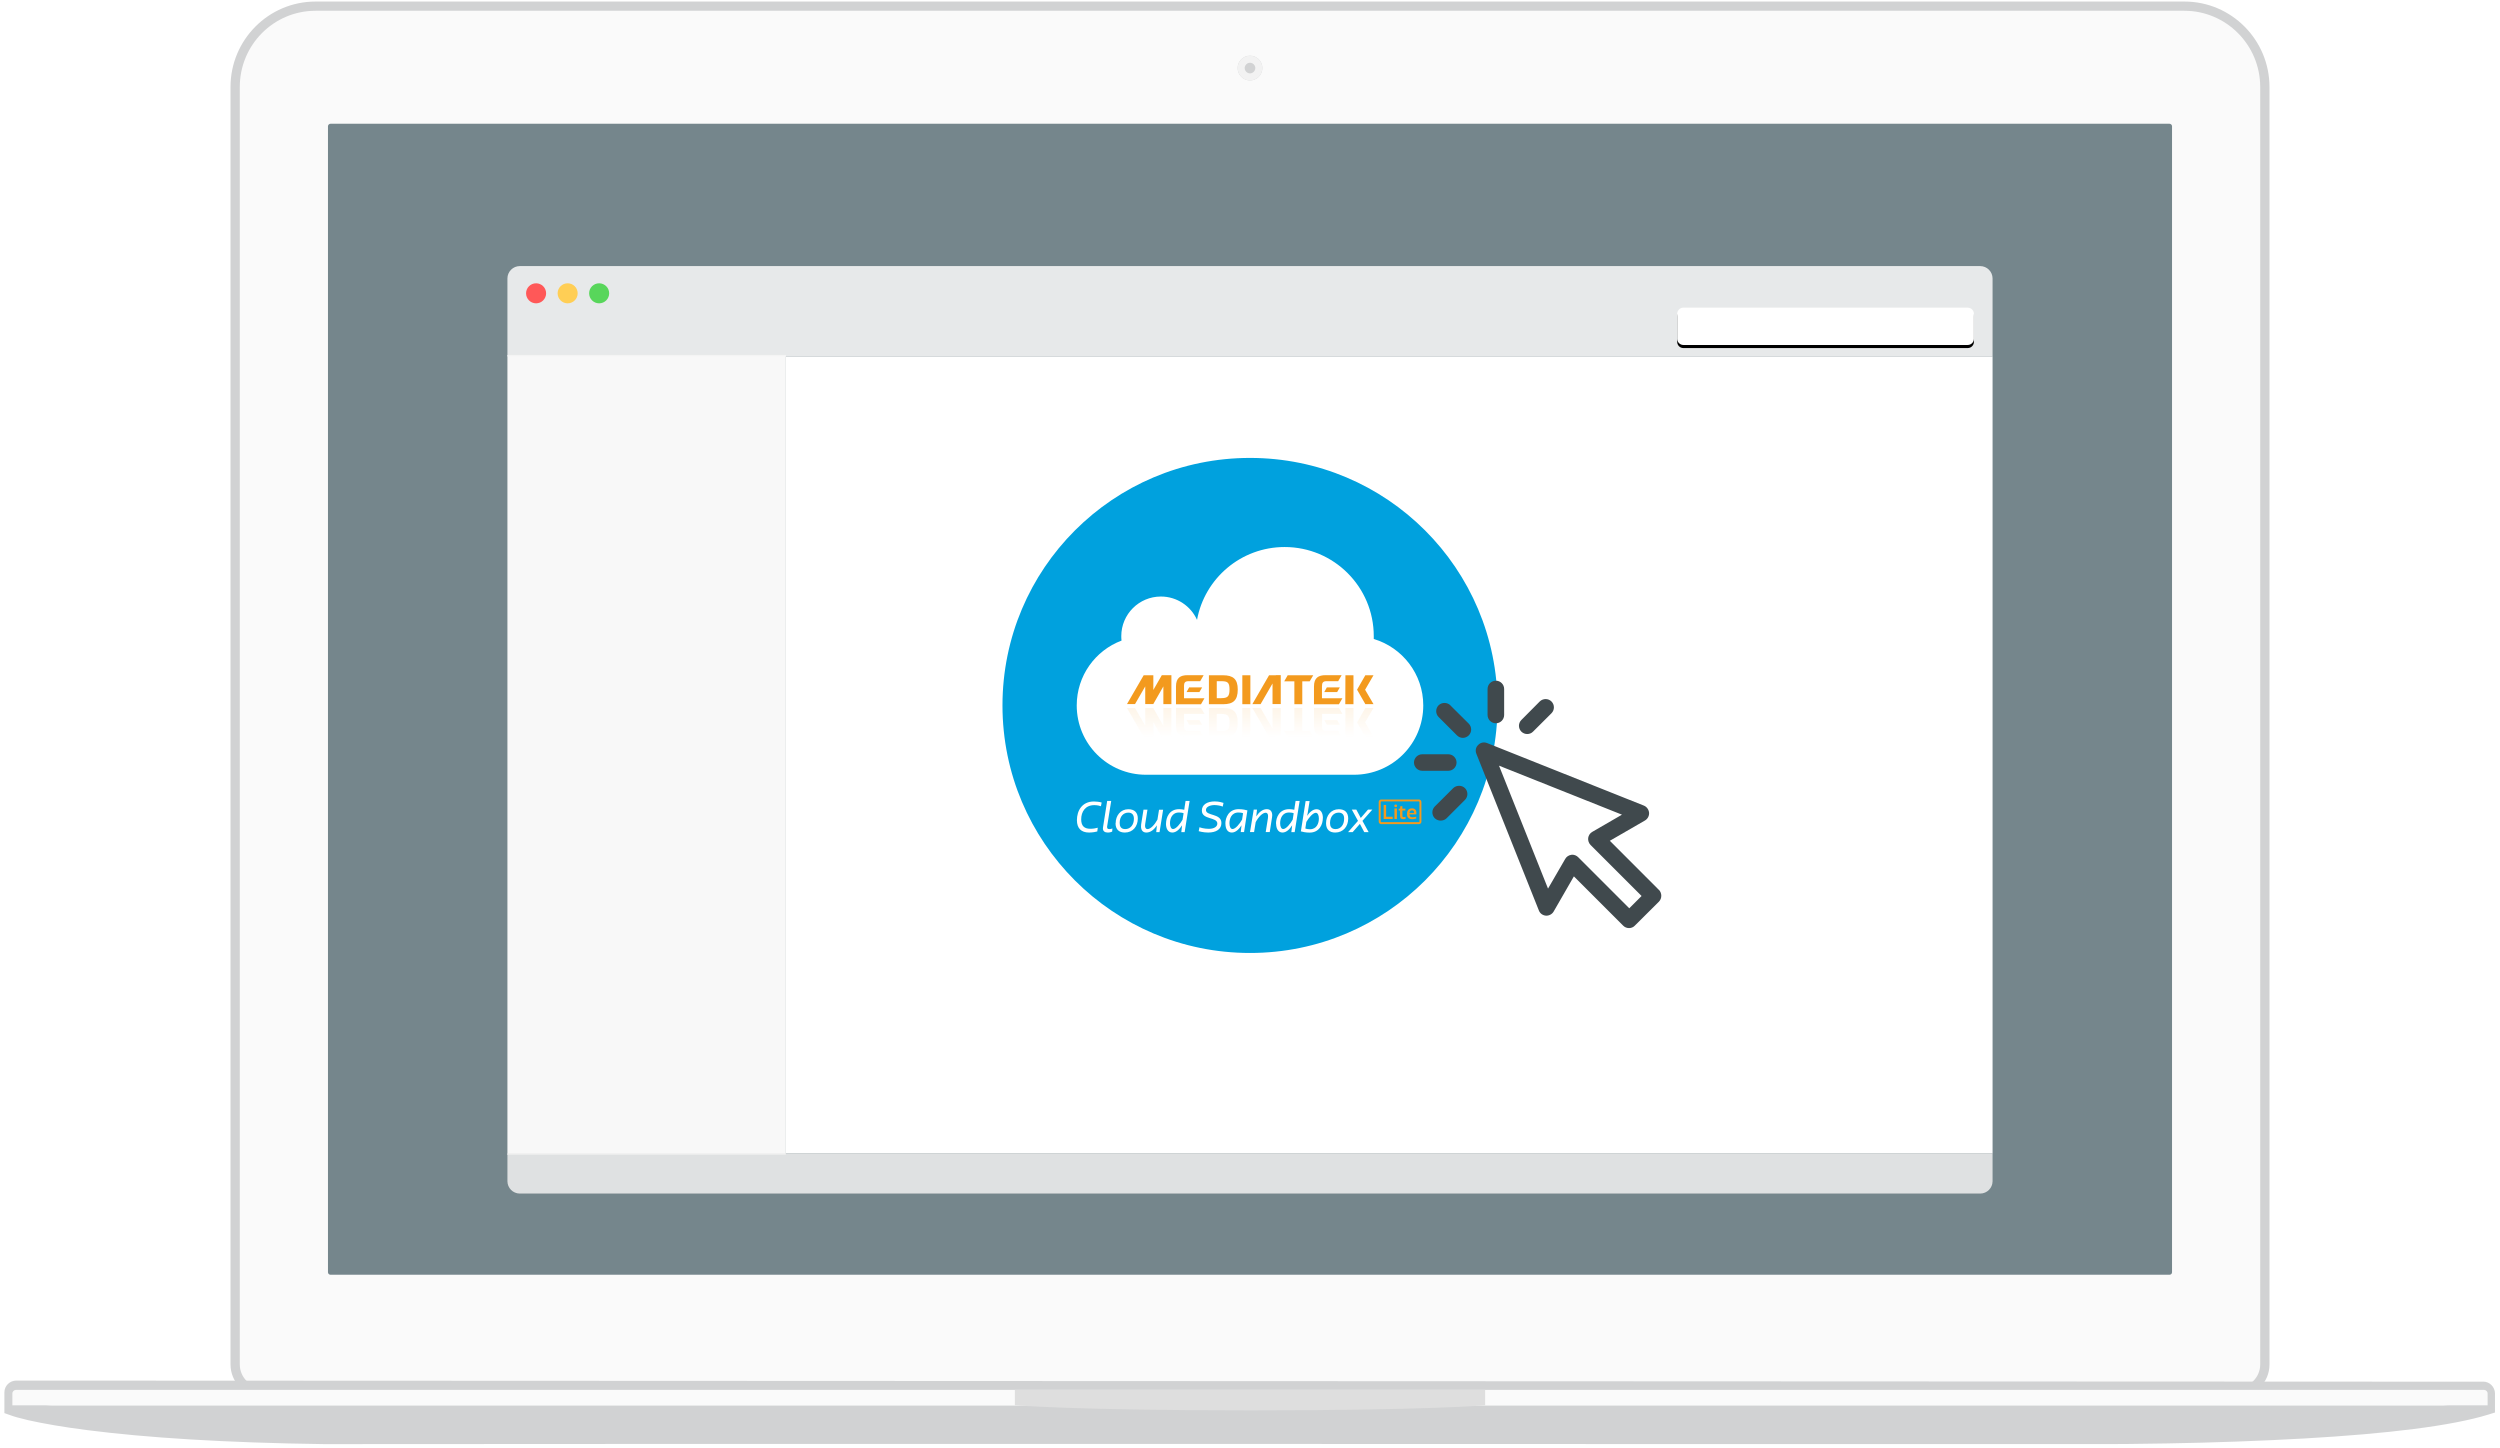
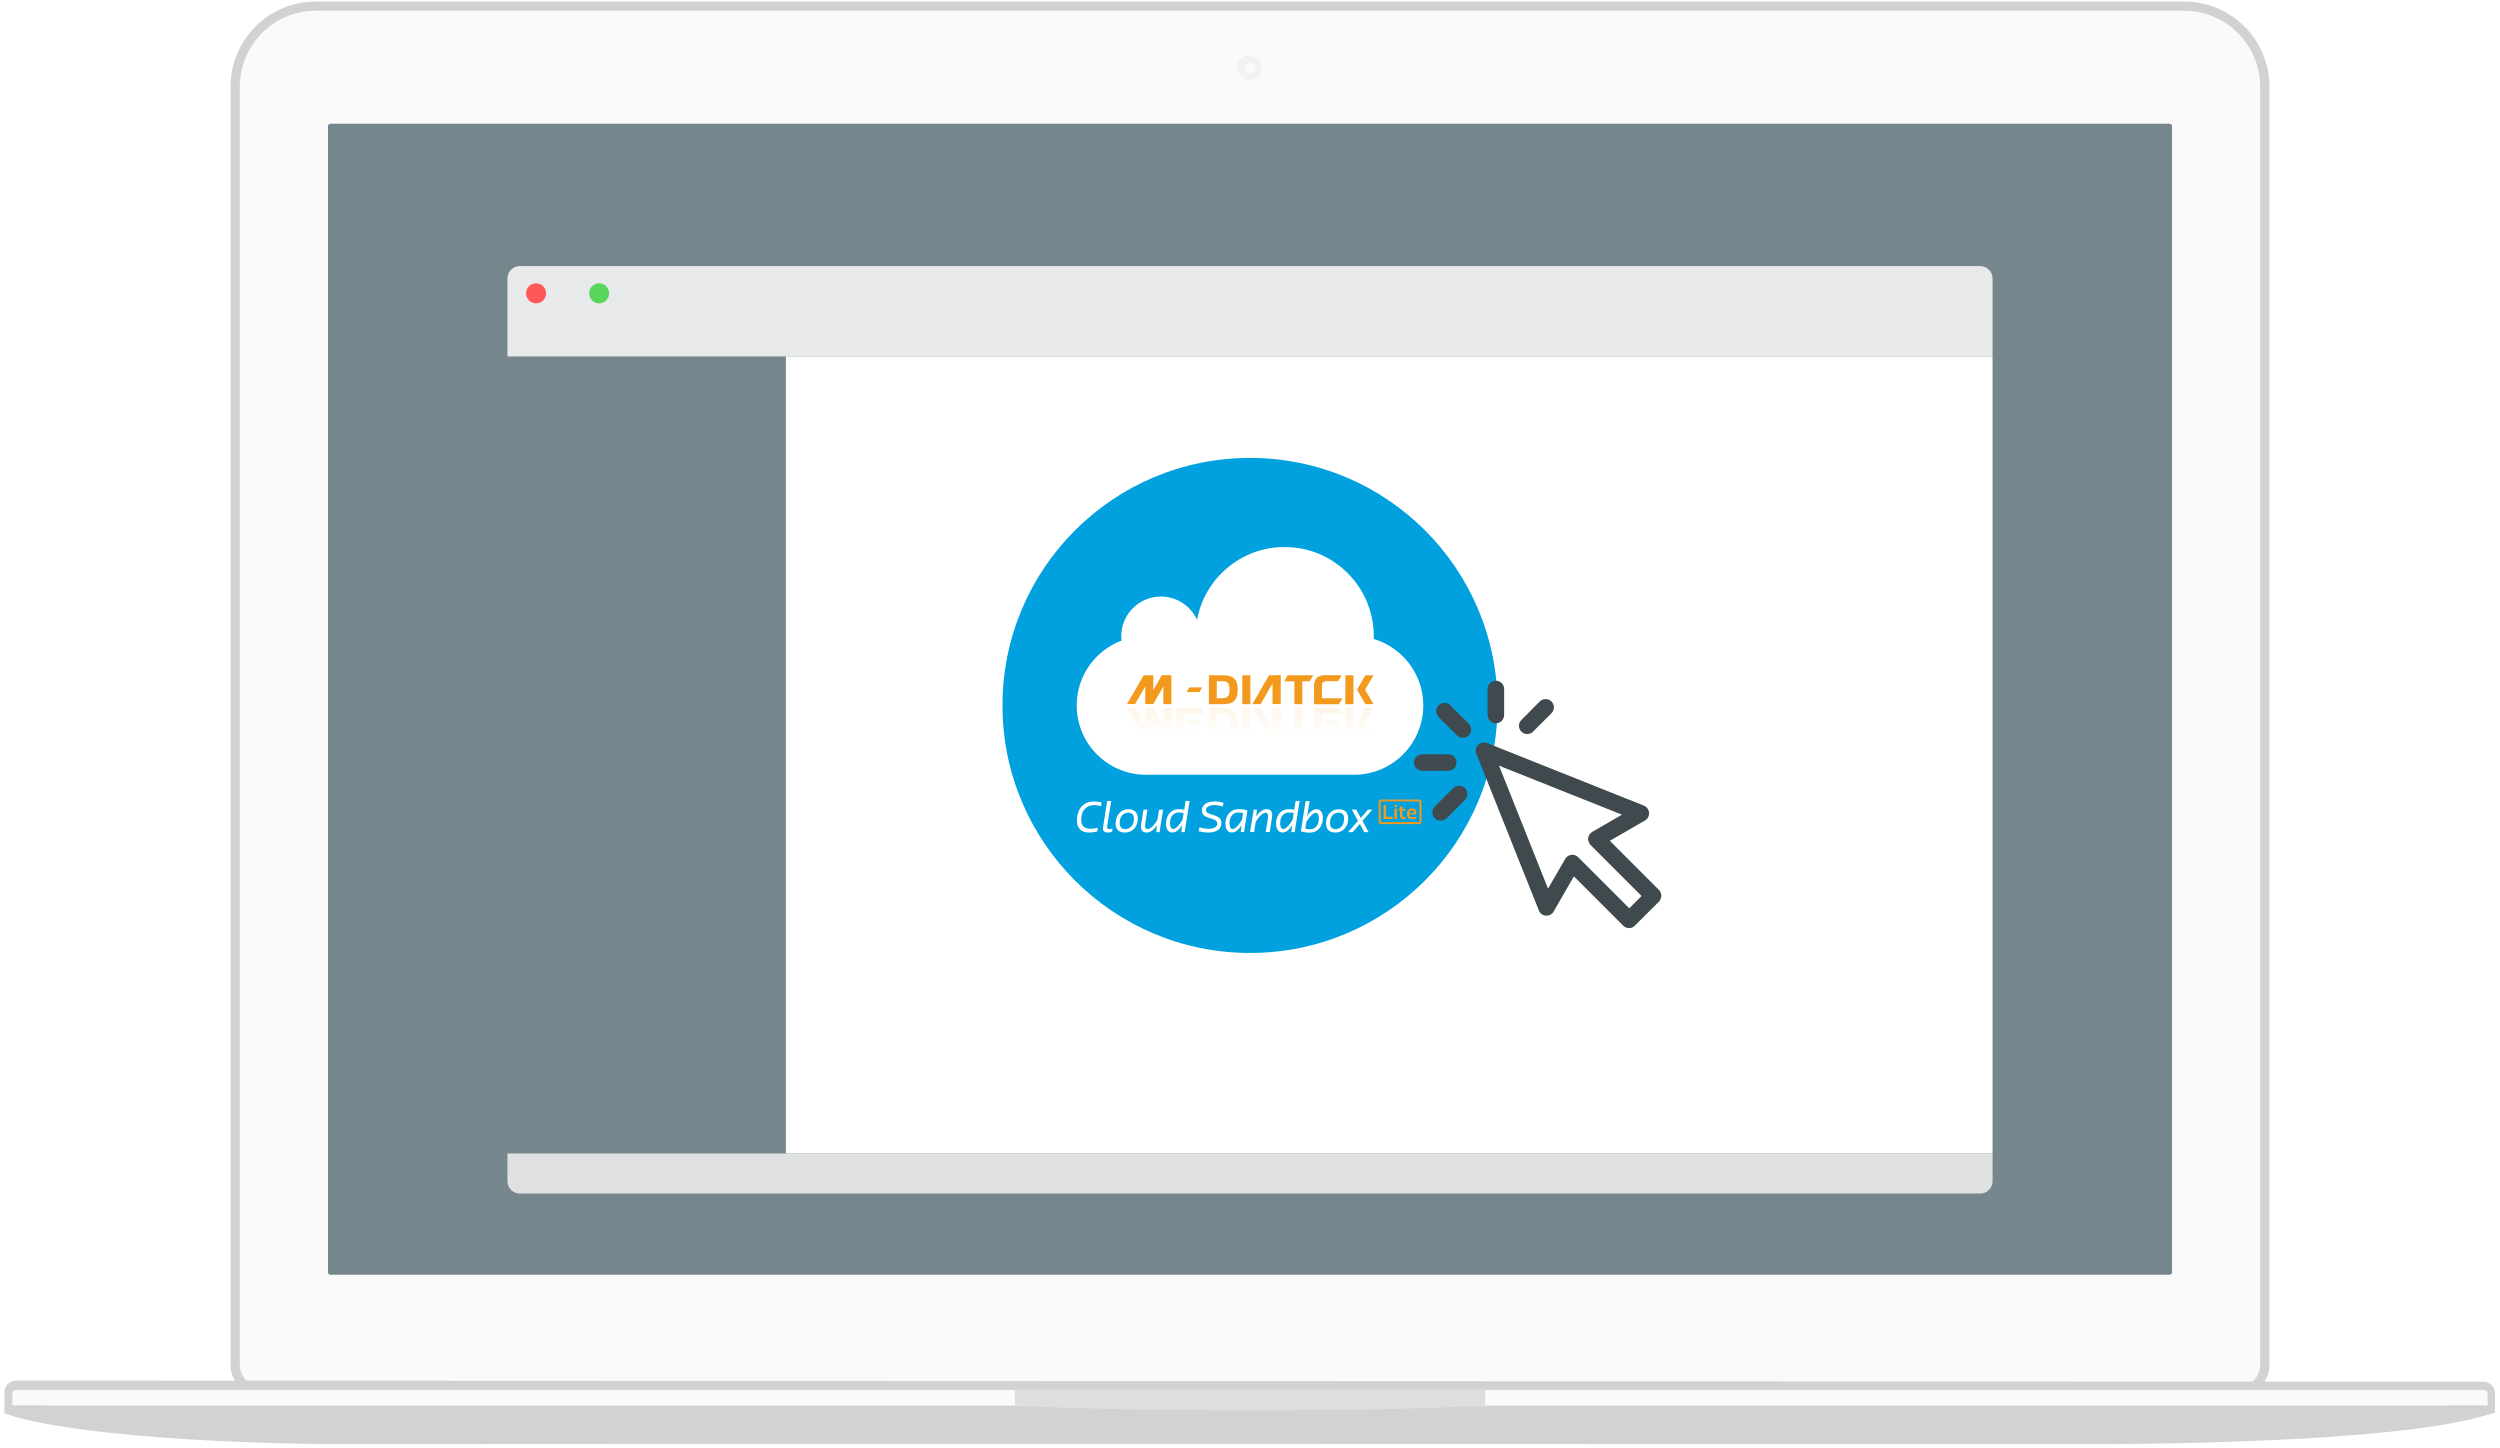
<svg xmlns="http://www.w3.org/2000/svg" xmlns:xlink="http://www.w3.org/1999/xlink" width="404" height="234" viewBox="0 0 404 234">
  <defs>
    <path d="M0 .4C0 .2.18 0 .4 0h297.2c.2 0 .4.18.4.4v185.2c0 .22-.18.4-.4.4H.4c-.2 0-.4-.18-.4-.4V.4z" id="a" />
    <filter x="-6%" y="-6.3%" width="112.1%" height="119.2%" filterUnits="objectBoundingBox" id="b">
      <feOffset dy="5" in="SourceAlpha" result="shadowOffsetOuter1" />
      <feGaussianBlur stdDeviation="4" in="shadowOffsetOuter1" result="shadowBlurOuter1" />
      <feColorMatrix values="0 0 0 0 0 0 0 0 0 0 0 0 0 0 0 0 0 0 0.1 0" in="shadowBlurOuter1" result="shadowMatrixOuter1" />
      <feMerge>
        <feMergeNode in="shadowMatrixOuter1" />
        <feMergeNode in="SourceGraphic" />
      </feMerge>
    </filter>
    <linearGradient x1="50%" y1="0%" x2="50%" y2="100%" id="c">
      <stop stop-color="#F5F5F5" offset="0%" />
      <stop stop-color="#EBEBEB" offset="100%" />
    </linearGradient>
-     <path d="M1 0h45.95c.56 0 1 .45 1 1v4.03c0 .54-.44 1-1 1H1c-.55 0-1-.45-1-1V1c0-.55.45-1 1-1z" id="e" />
    <filter x="-2.1%" y="-8.3%" width="104.2%" height="133.2%" filterUnits="objectBoundingBox" id="d">
      <feOffset dy=".5" in="SourceAlpha" result="shadowOffsetOuter1" />
      <feGaussianBlur stdDeviation=".25" in="shadowOffsetOuter1" result="shadowBlurOuter1" />
      <feColorMatrix values="0 0 0 0 0.88 0 0 0 0 0.88 0 0 0 0 0.88 0 0 0 1 0" in="shadowBlurOuter1" />
    </filter>
    <linearGradient x1="50%" y1="0%" x2="50%" y2="100%" id="f">
      <stop stop-color="#F39A1E" offset="0%" />
      <stop stop-color="#fff" offset="100%" />
    </linearGradient>
  </defs>
  <g fill="none">
    <path d="M42.5 225c-2.5 0-4.5-2.02-4.5-4.5V14.06C38 6.85 43.83 1 51 1h302c7.17 0 13 5.85 13 13.07V220.5c0 2.48-2 4.5-4.5 4.5h-319z" fill="#FAFAFA" />
    <path d="M42.5 224.25h319c2.07 0 3.75-1.68 3.75-3.76V14.06c0-6.8-5.5-12.32-12.26-12.32H51c-6.76 0-12.25 5.5-12.25 12.32V220.5c0 2.07 1.67 3.75 3.74 3.75zm0 1.5c-2.9 0-5.25-2.36-5.25-5.26V14.06C37.25 6.44 43.4.25 51 .25h302c7.6 0 13.75 6.2 13.75 13.82V220.5c0 2.9-2.35 5.25-5.24 5.25h-319z" fill="#D1D2D3" />
-     <path d="M202 9c-1.1 0-2 .9-2 2s.9 2 2 2 2-.9 2-2-.9-2-2-2" fill="#D1D2D3" />
+     <path d="M202 9c-1.1 0-2 .9-2 2" fill="#D1D2D3" />
    <path d="M202 9c-1.1 0-2 .9-2 2s.9 2 2 2 2-.9 2-2-.9-2-2-2m0 1.14c.47 0 .86.4.86.86s-.4.86-.86.86-.86-.4-.86-.86.4-.86.86-.86" fill="#F2F2F2" />
    <g transform="translate(53 20)">
      <use fill="#75868C" xlink:href="#a" />
    </g>
    <g>
      <path d="M2.63 224.6l398.65.18c.23 0 .42.2.42.42v1.96c-16.03 5-64.04 4.72-64.04 4.72s-246.02-.06-285.27 0c-39.16-.53-50.2-4.56-50.2-4.56v-2.3c0-.24.2-.43.43-.43z" fill="#FAFAFA" />
      <path d="M402 227.1s-4.12 5-89.63 4.8c-28.2-.05-68.58-.05-110.06-.03-41.96-.02-82.43-.02-110.67.04-85.5.2-89.63-4.8-89.63-4.8h400z" fill="#D1D2D3" />
      <path d="M2.83 226.07l.2-.06c.4-.15.68-.54.68-1v2.32l-.98-1.4.3.1.24.06.45.13c.44.12.95.25 1.53.38 2.34.53 5.4 1.06 9.26 1.56 9.38 1.2 21.88 2.02 37.9 2.24 15.87-.03 66.13-.03 140-.03h80.02c16.58.02 32.37.02 46.83.02h18.42c3.3.02 7.46 0 12.38-.1 7.6-.13 15.1-.4 22.12-.8 11.85-.68 21.2-1.73 27.08-3.2l.95-.24.3-.08.76-.23-1.06 1.43v-1.95c0 .3.12.55.3.75.1.1.25.2.4.26.12.06.25.08.38.08l-398.65-.2h.2zm398.46-2.8c1.04 0 1.9.87 1.9 1.93v3.06l-1.05.33c-5.92 1.83-16.25 3.1-29.8 3.87-7.07.4-14.62.67-22.24.8-4.94.1-9.12.12-12.12.1h-65.55c-27.64 0-54.66 0-80.02-.02-73.87 0-124.13 0-140.03.03-16.14-.22-28.75-1.04-38.26-2.26-3.95-.5-7.1-1.06-9.53-1.6-1.5-.35-2.42-.62-2.88-.8l-1-.35V225c0-1.05.87-1.9 1.93-1.9l398.66.18z" fill="#D1D2D3" />
      <path d="M2 225.2c0-.34.27-.6.6-.6h398.8c.33 0 .6.26.6.6v1.9H2v-1.9z" fill="#FAFAFA" />
      <path d="M164 224.6h76v2.5s-9.57.82-37.85.82-38.15-.83-38.15-.83v-2.5z" fill="#DEDEDE" />
    </g>
    <g filter="url(#b)">
      <path fill="#fff" d="M127 52.6h195v128.8H127z" />
-       <path fill="#F8F8F8" d="M82 52.36h45v129.27H82z" />
      <path d="M82 181.4h240v4.48c0 1.1-.9 2-2 2H84c-1.1 0-2-.9-2-2v-4.48zM84 38h236c1.1 0 2 .9 2 2v12.6H82V40c0-1.1.9-2 2-2z" fill-opacity=".9" fill="url(#c)" />
      <g transform="translate(85.012 40.78)">
        <circle fill="#FF5858" cx="1.62" cy="1.62" r="1.62" />
-         <circle fill="#FFCE55" cx="6.72" cy="1.62" r="1.62" />
        <circle fill="#58D65B" cx="11.81" cy="1.62" r="1.62" />
      </g>
      <g transform="translate(271.035 44.718)">
        <use fill="#000" filter="url(#d)" xlink:href="#e" />
        <use fill="#fff" xlink:href="#e" />
      </g>
    </g>
    <g>
      <path d="M242 114c0 22.1-17.9 40-40 40s-40-17.9-40-40 17.9-40 40-40 40 17.9 40 40" fill="#00A1DE" />
      <g fill="#fff">
        <path d="M177.3 134.37c-.1.04-.73.17-1.3.17-1.26 0-1.97-.67-1.97-2 0-1.5.8-3.02 2.75-3.02.34 0 .95.06 1.25.17l-.12.6c-.13-.05-.53-.18-1.06-.18-1.48 0-2.13 1.08-2.13 2.3 0 1.1.54 1.52 1.48 1.52.43 0 .92-.08 1.2-.17l-.08.6zM179.7 134.4c-.16.07-.37.14-.67.14-.47 0-.8-.2-.8-.67l.02-.2.67-4.24h.65l-.66 4.13v.1c0 .24.1.32.4.32.15 0 .32-.05.46-.1l-.05.53zM181.84 133.98c.83 0 1.4-.68 1.4-1.66 0-.73-.38-1-.9-1-.8 0-1.4.62-1.4 1.66 0 .54.18 1 .9 1m-1.55-.94c0-1.25.8-2.27 2.05-2.27.98 0 1.53.53 1.53 1.5 0 1.28-.8 2.27-2.1 2.27-.93 0-1.5-.5-1.5-1.5M187.38 134.47h-.53l.1-1.1c-.44.7-1.02 1.17-1.7 1.17-.58 0-.86-.4-.86-.98l.02-.35.38-2.37h.64l-.36 2.27-.03.32c0 .3.1.55.4.55.5 0 1.17-.72 1.6-1.53l.26-1.6h.66l-.58 3.63zM191.1 132.45l.17-1.03c-.17-.08-.5-.12-.74-.12-1.15 0-1.46 1.02-1.46 1.73 0 .54.18.94.5.94.47 0 1.15-.83 1.54-1.52m-2.68.65c0-1 .52-2.34 2.12-2.34.3 0 .62.05.83.1l.06-.48.15-.95h.65l-.8 5.04h-.54l.12-1.1c-.38.62-.95 1.17-1.57 1.17-.7 0-1.03-.62-1.03-1.44M193.86 133.68c.07.06.77.26 1.48.26.82 0 1.38-.33 1.38-.85 0-1.1-2.5-.58-2.5-2.1 0-.94.83-1.48 2.08-1.48.72 0 1.3.2 1.42.24l-.13.6c-.28-.14-.9-.25-1.37-.25-.72.02-1.34.3-1.34.8 0 1 2.5.5 2.5 2.1 0 1.02-.86 1.54-2.14 1.54-.82 0-1.53-.22-1.53-.22l.13-.64zM200.72 132.45l.16-1.03c-.17-.08-.5-.12-.74-.12-1.15 0-1.46 1.02-1.46 1.73 0 .54.18.94.5.94.47 0 1.15-.83 1.54-1.52m-2.7.65c0-1 .55-2.34 2.16-2.34.65 0 1.15.13 1.4.2l-.54 3.5h-.54l.13-1.1c-.38.63-.95 1.18-1.57 1.18-.7 0-1.03-.62-1.03-1.44M202.6 130.83h.53l-.12 1.1c.46-.7 1.04-1.17 1.7-1.17.6 0 .88.4.88.98l-.03.35-.37 2.37h-.65l.36-2.26.02-.32c0-.3-.1-.54-.4-.54-.5 0-1.17.7-1.6 1.52l-.26 1.6H202l.6-3.63zM208.9 132.45l.16-1.03c-.17-.08-.5-.12-.74-.12-1.14 0-1.45 1.02-1.45 1.73 0 .54.18.94.5.94.46 0 1.15-.83 1.53-1.52m-2.7.65c0-1 .53-2.34 2.14-2.34.3 0 .6.05.82.1l.06-.48.15-.95h.65l-.8 5.04h-.54l.13-1.1c-.37.62-.94 1.17-1.56 1.17-.68 0-1.03-.62-1.03-1.44M211.1 132.85l-.16 1.03c.16.08.5.13.73.13 1.15 0 1.46-1.02 1.46-1.73 0-.53-.18-.93-.5-.93-.47 0-1.15.82-1.54 1.5m2.68-.64c0 1-.54 2.34-2.15 2.34-.65 0-1.15-.13-1.4-.2l.77-4.9h.64l-.3 1.9-.1.5c.37-.58.93-1.08 1.52-1.08.7 0 1.03.62 1.03 1.44M215.83 133.98c.83 0 1.38-.68 1.38-1.66.02-.73-.36-1-.88-1-.8 0-1.38.62-1.4 1.66 0 .54.18 1 .9 1m-1.54-.94c0-1.25.8-2.27 2.06-2.27.98 0 1.52.53 1.52 1.5 0 1.28-.8 2.27-2.1 2.27-.92 0-1.48-.5-1.48-1.5M220.46 134.47l-.7-1.33-1.17 1.33h-.74l1.6-1.82-1-1.82h.73l.72 1.35 1.17-1.35h.7l-1.6 1.82 1 1.82z" />
      </g>
      <g fill="#F39A1E">
        <path d="M223.12 129.6v3.2l.08.06h6.1c.04 0 .08-.03.08-.07v-3.2l-.08-.08h-6.1c-.04 0-.08.03-.08.08zm-.32 0c0-.22.18-.4.4-.4h6.1c.22 0 .4.18.4.4v3.2c0 .2-.18.38-.4.38h-6.1c-.22 0-.4-.18-.4-.4v-3.18z" />
        <path d="M225.06 132.35v-.37H224v-1.9h-.4v2.27h1.46zm.68 0v-1.7h-.4v1.7h.4zm.03-2.14c0-.1-.06-.2-.22-.2-.17 0-.23.1-.23.2 0 .13.06.22.23.22.16 0 .22-.1.22-.2zm1.36 1.77c-.07.04-.16.07-.25.07-.13 0-.25-.03-.25-.2v-.87h.47l.02-.3h-.5v-.4h-.32l-.05.4h-.22v.3h.22v.9c0 .4.23.5.5.5.14 0 .27-.02.4-.06l-.02-.33zm1.73 0v.3c-.15.06-.4.1-.64.1-.58 0-.85-.3-.85-.85 0-.56.28-.9.8-.9.53 0 .73.33.73.72l-.03.26h-1.1c0 .33.18.46.5.46.26 0 .5-.07.6-.1zm-.35-.62v-.04c0-.23-.1-.37-.33-.37s-.4.14-.4.42h.74z" />
      </g>
      <g>
        <path d="M185.2 125.2c-6.2 0-11.2-5-11.2-11.2 0-4.8 3-8.88 7.24-10.48-.03-.24-.04-.48-.04-.72 0-3.54 2.87-6.4 6.4-6.4 2.6 0 4.84 1.55 5.84 3.77 1.23-6.7 7.1-11.77 14.16-11.77 7.95 0 14.4 6.45 14.4 14.4v.46c4.62 1.38 8 5.66 8 10.74 0 6.2-5 11.2-11.2 11.2h-33.6z" fill="#fff" />
        <g fill="#F39A1E">
          <path d="M217.4 113.8h1.32v-4.68h-1.3zM220.6 111.46l1.36-2.34h-1.32l-1.34 2.33 1.34 2.34h1.32zM206.13 109.12h-1.05l-2.7 4.67h1.33l1.93-3.34v3.33h1.33v-4.68h-.72zM191.75 111.84h2.07l.45-.76h-2.1z" />
-           <path d="M191.33 110.9c0-.6.18-.82.75-.82h1.87l.56-.97h-2.6c-1.13 0-1.87.4-1.87 1.82v2.88h4.04l.56-.97h-3.3v-1.94zM214 111.84h2.08l.44-.76h-2.1z" />
          <path d="M213.63 110.9c0-.6.18-.82.75-.82h1.87l.56-.97h-2.6c-1.13 0-1.87.4-1.87 1.82v2.88h4.03l.56-.97h-3.3v-1.94zM207.53 110.1h1.64v3.7h1.28v-3.7h1.2l.57-.98h-4.13zM197.33 112.83h-.7v-2.75h.7c1.04 0 1.36.18 1.36 1.34s-.33 1.4-1.37 1.4m.28-3.7h-2.24v4.68h2.3c1.63 0 2.36-.63 2.36-2.38 0-1.66-.72-2.3-2.4-2.3M200.76 113.8h1.3v-4.68h-1.3zM186.38 111.5v-2.38h-1.56l-2.7 4.66h1.3l1.65-2.86v2.86h1.3l1.63-2.86v2.87h1.3v-4.68h-1.55z" />
        </g>
        <g fill="url(#f)" opacity=".1">
          <path d="M217.4 119.08h1.32v-4.67h-1.3zM220.6 116.74l1.36 2.34h-1.32l-1.34-2.33 1.34-2.34h1.32zM206.13 119.08h-1.05l-2.7-4.67h1.33l1.93 3.34v-3.33h1.33v4.68h-.72zM191.75 116.36h2.07l.45.77h-2.1z" />
          <path d="M191.33 117.3c0 .6.18.82.75.82h1.87l.56.97h-2.6c-1.13 0-1.87-.4-1.87-1.82v-2.87h4.04l.56.97h-3.3v1.94zM214 116.36h2.08l.44.77h-2.1z" />
          <path d="M213.63 117.3c0 .6.18.82.75.82h1.87l.56.97h-2.6c-1.13 0-1.87-.4-1.87-1.82v-2.87h4.04l.56.97h-3.3v1.94zM207.53 118.1h1.64v-3.7h1.28v3.7h1.2l.57.98h-4.13zM198.7 116.78c0 1.16-.33 1.35-1.37 1.35h-.7v-2.76h.7c1.04 0 1.36.25 1.36 1.4m1.32 0c0-1.74-.73-2.36-2.35-2.36h-2.3v4.7h2.24c1.7 0 2.42-.66 2.42-2.32M200.76 119.08h1.3v-4.67h-1.3zM186.38 116.7v2.38h-1.56l-2.7-4.66h1.3l1.65 2.86v-2.86h1.3l1.63 2.86v-2.87h1.3v4.68h-1.55z" />
        </g>
      </g>
      <g>
        <path d="M263.28 146.77l-8.25-8.25c-.25-.25-.6-.4-.95-.4l-.17.02c-.4.06-.77.3-.97.66l-2.78 4.8-7.92-19.87 19.87 7.92-4.8 2.78c-.36.2-.6.57-.66.98-.05.42.1.84.38 1.13l8.25 8.25-2 2z" fill="#fff" />
        <path d="M268.1 143.83l-7.95-7.96 5.68-3.28c.44-.26.7-.75.66-1.26-.05-.5-.37-.96-.85-1.15l-25.32-10.1c-.5-.2-1.07-.1-1.44.3-.4.36-.5.93-.3 1.43l10.1 25.32c.18.48.62.8 1.14.84.5.03 1-.23 1.25-.67l3.27-5.68 7.96 7.96c.25.26.6.4.95.4s.7-.14.94-.4l3.9-3.88c.5-.52.5-1.36 0-1.9zm-4.82 2.94l-8.25-8.25c-.25-.25-.6-.4-.95-.4l-.17.02c-.4.06-.77.3-.97.66l-2.78 4.8-7.92-19.87 19.87 7.92-4.8 2.78c-.36.2-.6.57-.66.98-.05.42.1.84.38 1.13l8.25 8.25-2 2zm-28.9-32.8c-.53-.5-1.38-.5-1.9 0-.52.53-.52 1.38 0 1.9l2.97 2.97c.27.26.6.4.95.4.34 0 .68-.14.95-.4.52-.52.52-1.37 0-1.9l-2.98-2.96zm1 9.26c0-.74-.6-1.34-1.34-1.34h-4.2c-.74 0-1.34.6-1.34 1.33 0 .74.6 1.34 1.34 1.34h4.2c.74 0 1.34-.6 1.34-1.34zm-.54 4.13l-2.98 2.97c-.52.52-.52 1.37 0 1.9.27.25.6.38.95.38s.7-.12.96-.38l2.97-2.97c.52-.52.52-1.37 0-1.9-.52-.5-1.37-.5-1.9 0zm6.9-10.48c.73 0 1.33-.6 1.33-1.34v-4.2c0-.74-.6-1.34-1.34-1.34-.74 0-1.34.6-1.34 1.34v4.2c0 .74.6 1.34 1.33 1.34zm5.06 1.74c.34 0 .7-.13.95-.4l2.97-2.96c.52-.53.52-1.37 0-1.9-.52-.52-1.37-.52-1.9 0l-2.96 2.98c-.53.52-.53 1.37 0 1.9.26.25.6.38.94.38z" fill="#40494D" />
      </g>
    </g>
  </g>
</svg>